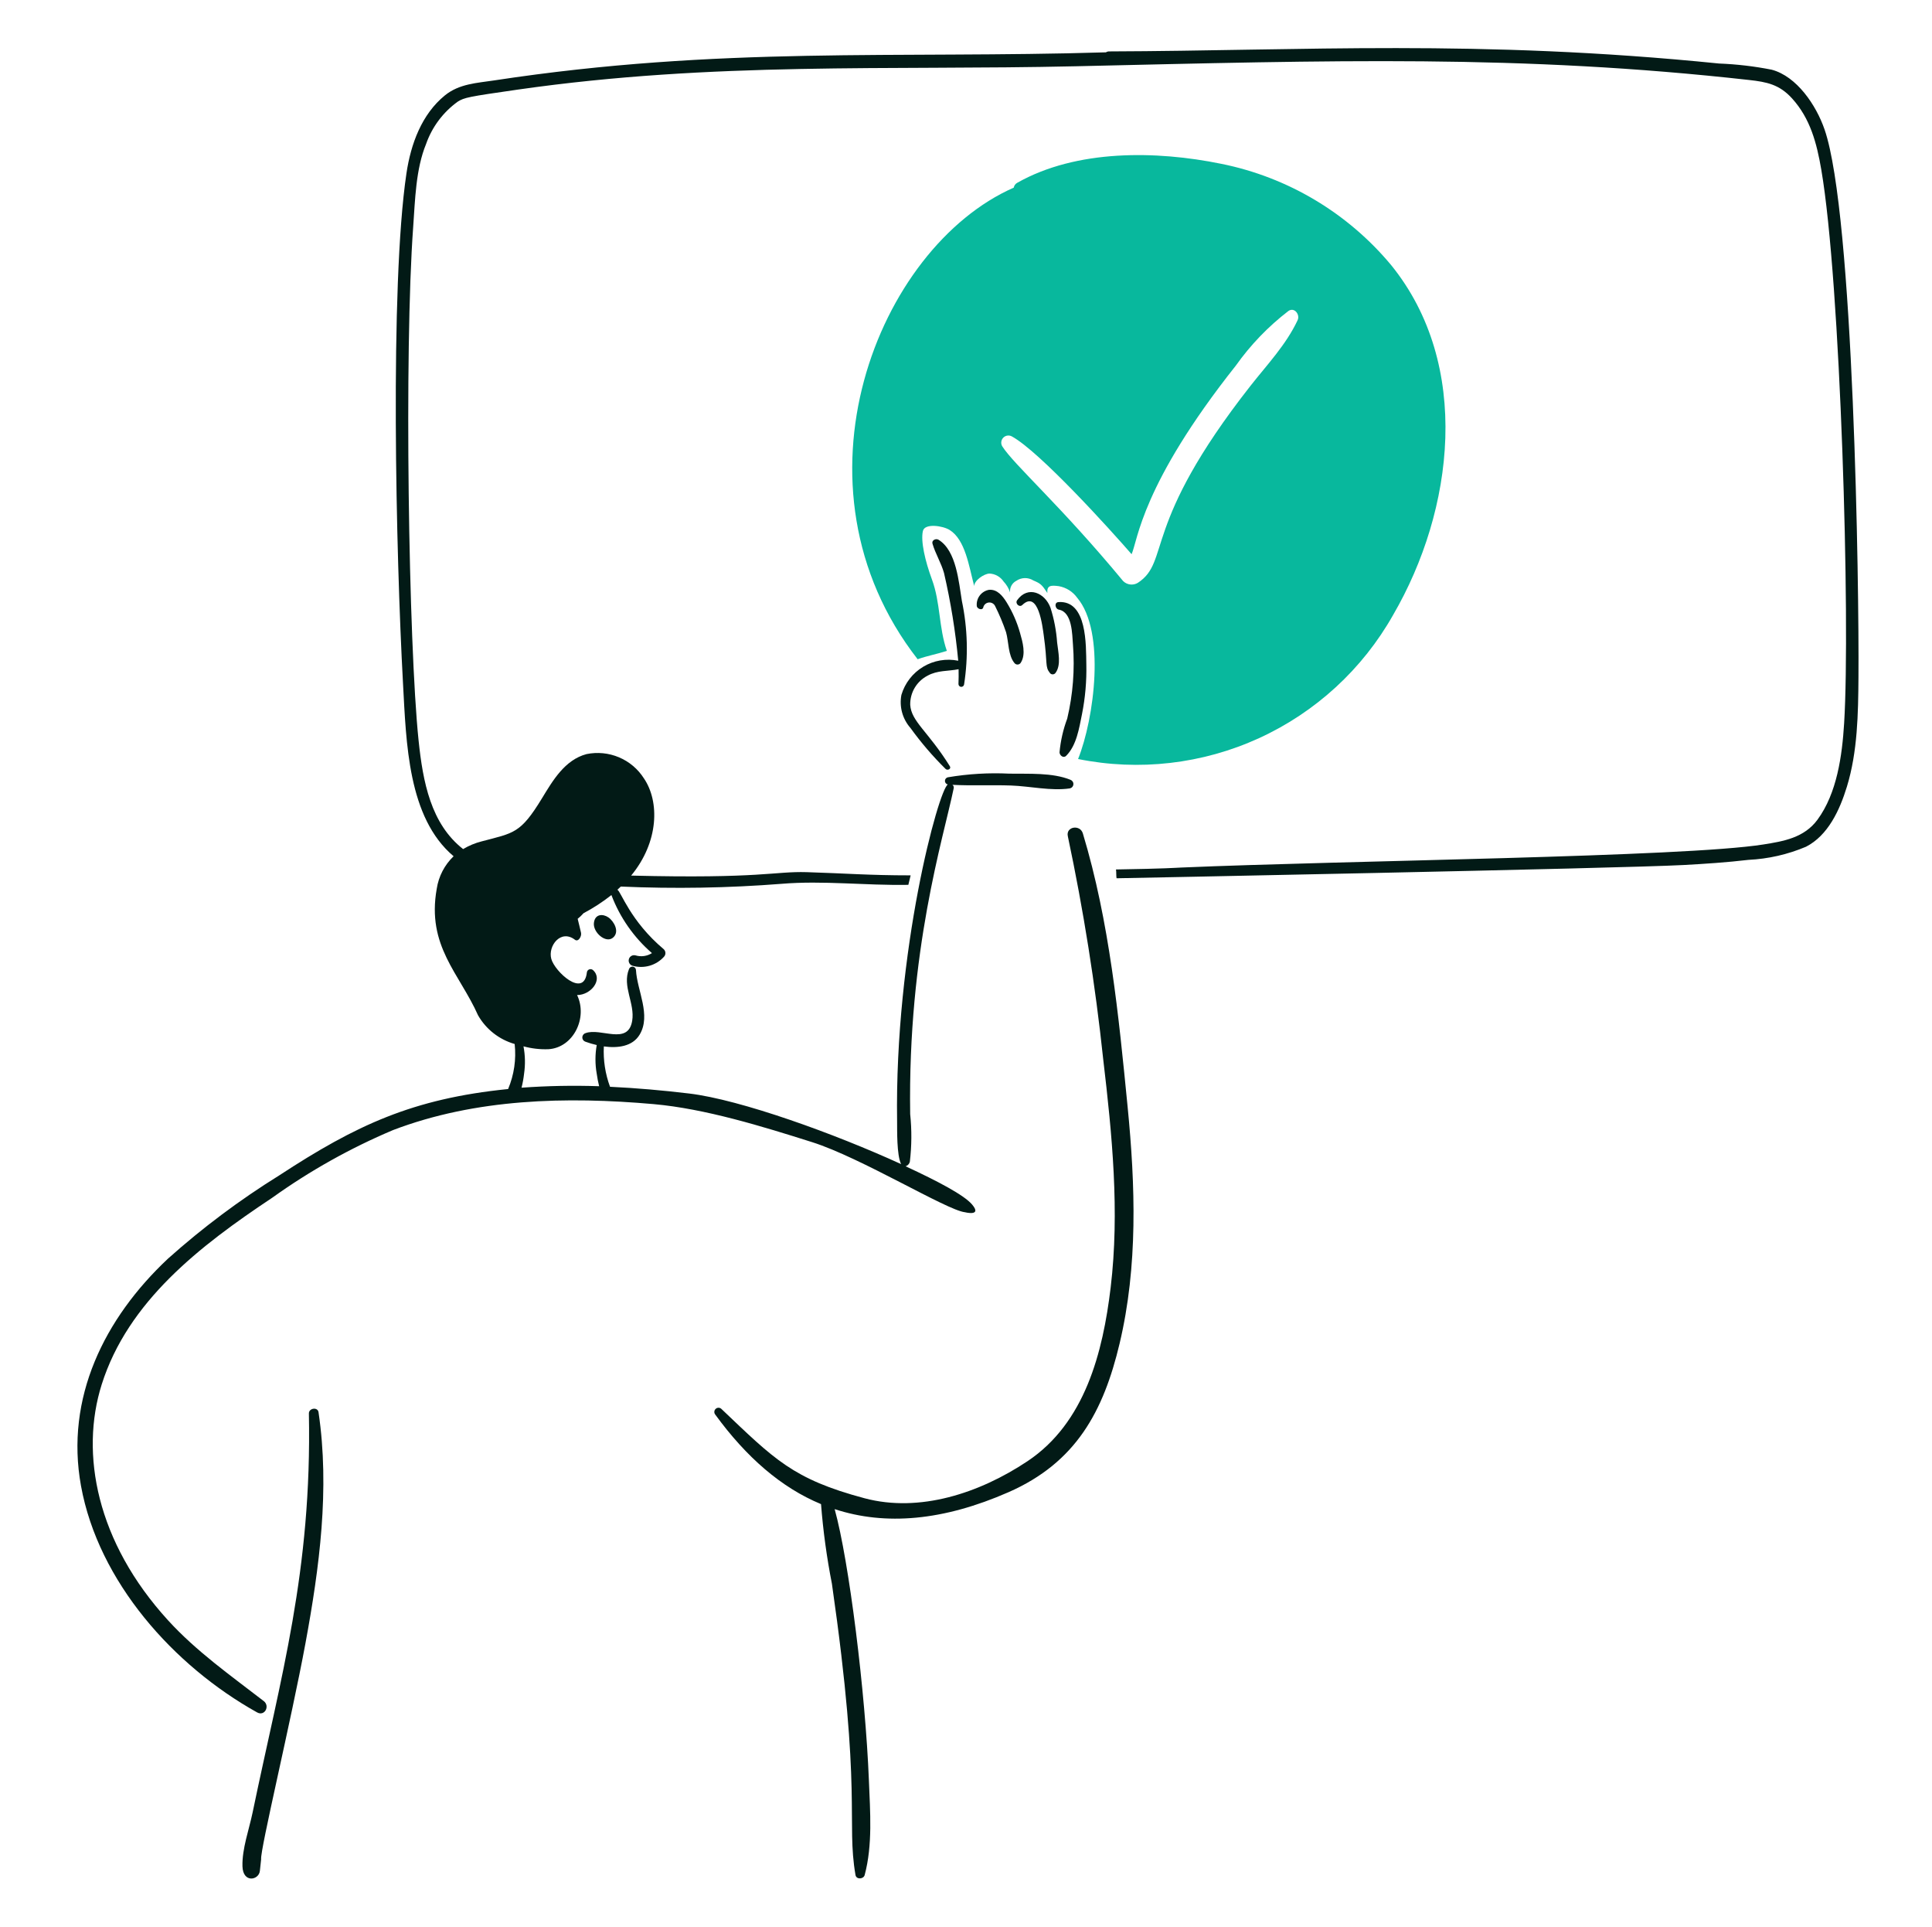
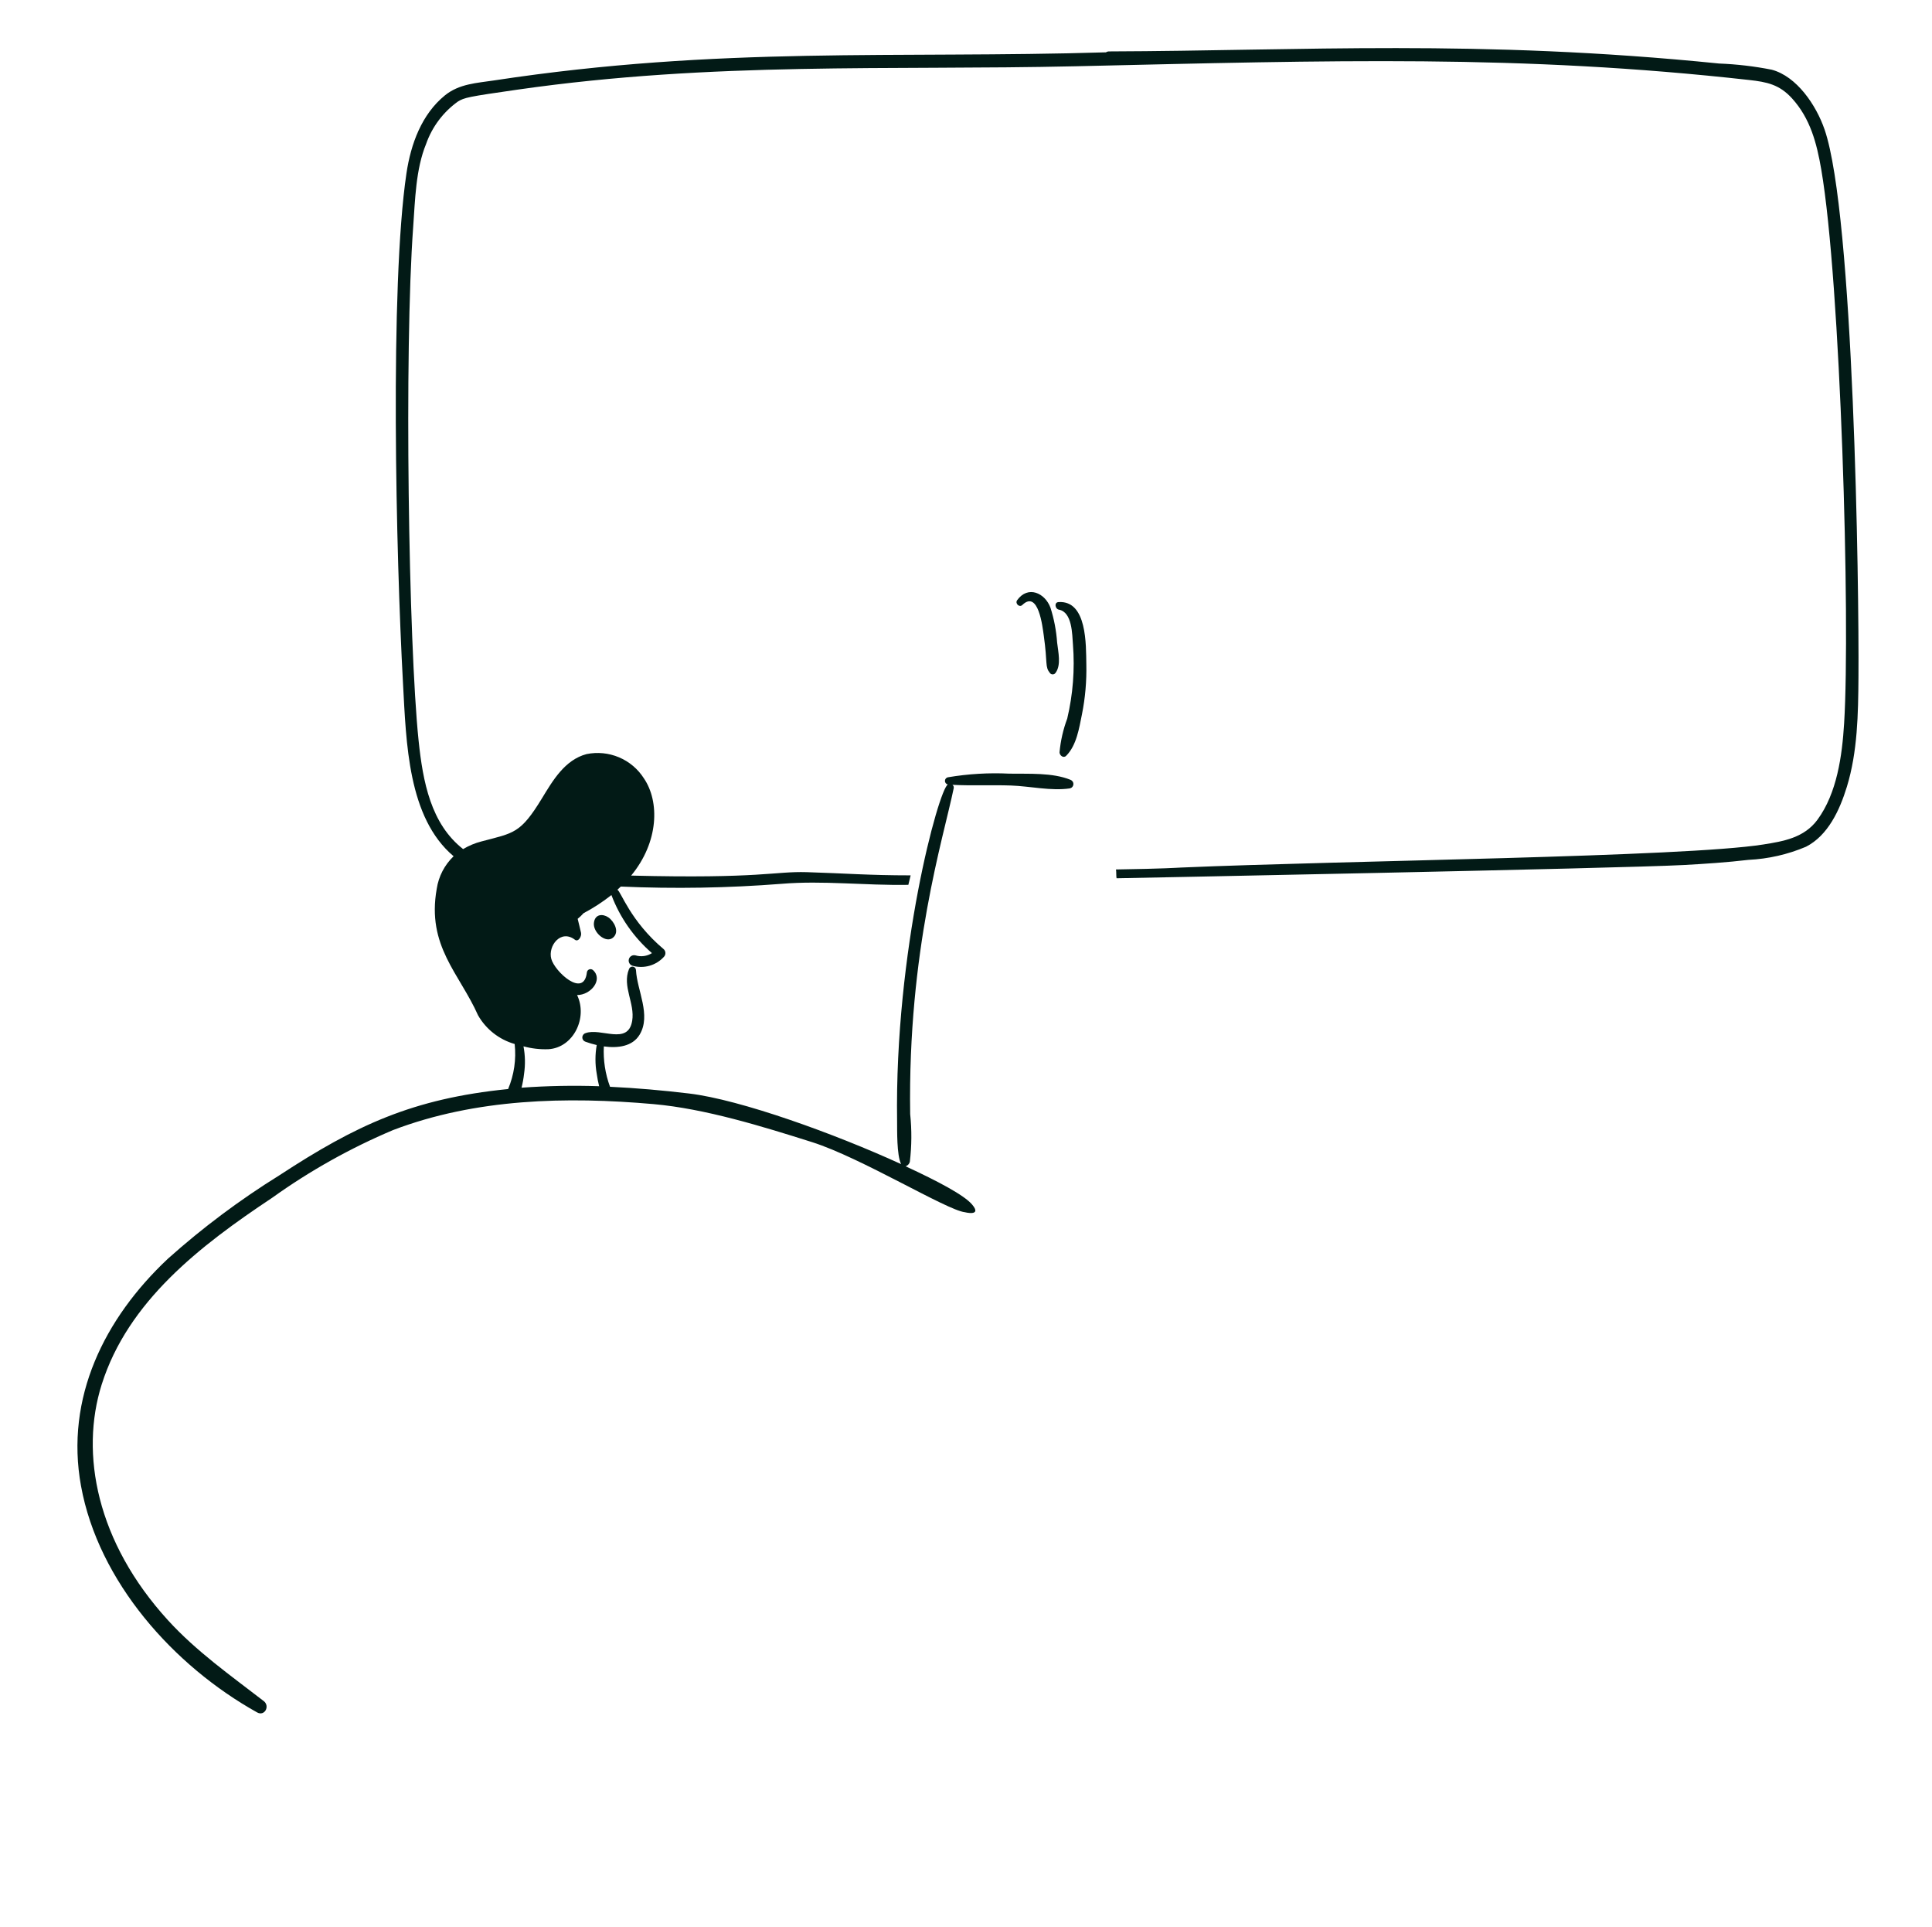
<svg xmlns="http://www.w3.org/2000/svg" width="338" height="337" viewBox="0 0 338 337" fill="none">
-   <path d="M243.392 46.384C235.796 37.252 225.304 30.995 213.659 28.653C202.259 26.323 188.321 26.11 177.955 31.979C177.798 32.066 177.663 32.187 177.559 32.332C177.455 32.478 177.385 32.645 177.354 32.822C153.573 43.279 136.88 84.922 160.541 115.309C162.264 114.689 163.788 114.448 165.65 113.847C164.227 109.759 164.546 105.433 163.046 101.364C161.841 98.099 161.046 94.653 161.462 92.868C161.786 91.487 164.949 91.948 166.152 92.708C168.886 94.436 169.505 99.002 170.438 102.527C170.4 101.565 172.142 100.336 173.124 100.323C173.611 100.348 174.085 100.485 174.51 100.725C174.934 100.965 175.297 101.3 175.569 101.705C176.083 102.249 176.472 102.899 176.71 103.609C176.669 103.2 176.753 102.788 176.949 102.428C177.146 102.067 177.446 101.774 177.812 101.587C178.247 101.289 178.759 101.125 179.286 101.114C179.812 101.104 180.331 101.247 180.777 101.526C182.058 102.072 182.26 102.249 183.243 103.73C183.103 102.368 183.883 102.348 185.246 102.529C186.535 102.762 187.683 103.487 188.448 104.551C193.465 110.472 191.428 125.726 188.608 132.761C199.28 134.917 210.36 133.64 220.262 129.113C230.163 124.585 238.378 117.039 243.727 107.557C254.395 89.214 257.514 63.819 243.392 46.384ZM227.022 55.989C225.012 60.294 221.691 63.763 218.766 67.491C199.569 91.952 204.848 98.158 199.051 101.952C198.649 102.19 198.178 102.287 197.714 102.23C197.25 102.172 196.819 101.962 196.487 101.632C185.595 88.459 177.37 81.279 175.328 78.042C175.194 77.804 175.141 77.529 175.178 77.258C175.215 76.987 175.339 76.736 175.533 76.543C175.726 76.35 175.977 76.225 176.248 76.188C176.518 76.151 176.794 76.204 177.032 76.339C181.918 79.014 194.33 92.74 197.969 96.936C199.06 94.538 199.654 84.828 216.201 63.957C218.774 60.331 221.873 57.11 225.398 54.4C226.465 53.662 227.462 55.04 227.022 55.982V55.989Z" fill="#08B89D" />
  <path d="M106.427 160.456C105.467 159.803 104.068 159.837 103.9 161.456C103.731 163.076 105.962 165.052 107.226 164.021C108.49 162.99 107.388 161.106 106.427 160.456Z" fill="#021A16" />
-   <path d="M168.283 105.131C167.727 101.843 167.343 96.332 164.195 94.411C163.735 94.129 162.958 94.49 163.134 95.085C163.651 96.864 164.65 98.433 165.156 100.234C166.326 105.284 167.156 110.407 167.641 115.568C165.538 115.142 163.351 115.518 161.512 116.623C159.672 117.728 158.312 119.481 157.7 121.538C157.504 122.56 157.545 123.613 157.819 124.617C158.094 125.621 158.594 126.548 159.282 127.329C161.13 129.886 163.188 132.286 165.434 134.502C165.771 134.824 166.467 134.487 166.175 134.022C162.333 127.87 159.435 126.224 159.241 123.282C159.22 122.237 159.49 121.207 160.022 120.308C160.555 119.41 161.328 118.677 162.254 118.195C164.035 117.209 165.821 117.433 167.703 117.052C167.724 117.914 167.717 118.775 167.683 119.637C167.681 119.763 167.726 119.884 167.811 119.978C167.895 120.071 168.012 120.128 168.137 120.138C168.262 120.148 168.387 120.11 168.485 120.032C168.583 119.954 168.648 119.841 168.666 119.716C169.418 114.871 169.288 109.93 168.283 105.131Z" fill="#021A16" />
-   <path d="M172.042 106.153C172.109 105.943 172.236 105.758 172.409 105.621C172.581 105.483 172.791 105.401 173.01 105.384C173.23 105.367 173.45 105.415 173.641 105.524C173.833 105.633 173.988 105.796 174.086 105.993C174.83 107.478 175.472 109.011 176.009 110.582C176.486 112.267 176.346 114.626 177.492 115.992C177.559 116.073 177.644 116.137 177.741 116.179C177.837 116.222 177.943 116.24 178.048 116.234C178.153 116.229 178.255 116.198 178.347 116.145C178.438 116.093 178.516 116.02 178.573 115.932C179.535 114.455 178.899 112.263 178.454 110.708C177.926 108.825 177.137 107.025 176.11 105.36C175.424 104.26 174.467 103.021 173.003 103.169C172.378 103.288 171.818 103.631 171.427 104.132C171.036 104.634 170.842 105.261 170.88 105.896C170.854 106.536 171.965 106.873 172.042 106.153Z" fill="#021A16" />
  <path d="M178.852 105.818C181.674 103.111 182.39 109.665 182.598 111.108C183.317 116.176 182.766 116.581 183.7 117.74C183.76 117.81 183.835 117.866 183.921 117.903C184.006 117.94 184.098 117.957 184.19 117.953C184.283 117.949 184.373 117.924 184.455 117.88C184.537 117.836 184.607 117.774 184.662 117.699C185.695 116.311 185.122 114.014 184.943 112.39C184.799 110.32 184.409 108.276 183.78 106.299C182.827 103.712 179.844 102.347 177.95 104.978C177.539 105.542 178.329 106.324 178.852 105.818Z" fill="#021A16" />
  <path d="M185.248 106.634C187.607 107.068 187.567 110.961 187.713 112.764C188.05 117.097 187.712 121.457 186.711 125.687C186 127.589 185.547 129.577 185.363 131.598C185.385 132.139 186.045 132.68 186.525 132.198C188.348 130.375 188.792 127.371 189.29 124.926C189.863 122.057 190.118 119.134 190.052 116.209C189.986 112.839 190.209 104.982 185.182 105.311C184.385 105.363 184.588 106.51 185.248 106.634Z" fill="#021A16" />
  <path d="M168.352 211.528C168.454 211.61 168.475 211.631 168.352 211.528V211.528Z" fill="#021A16" />
-   <path d="M53.44 287.426C55.892 274.139 57.716 260.466 55.725 247.012C55.581 246.05 54.023 246.291 54.04 247.233C54.577 274.857 49.116 293.281 44.201 316.992C43.588 319.96 42.332 323.385 42.418 326.428C42.504 329.429 45.283 328.877 45.463 327.249L45.685 325.207C45.468 323.69 50.951 300.909 53.44 287.426Z" fill="#021A16" />
-   <path d="M197.275 193.592C195.704 177.605 194.1 161.183 189.441 145.767C188.958 144.164 186.433 144.564 186.816 146.272C189.551 159.167 191.618 172.195 193.008 185.304C194.567 198.507 195.895 211.911 194.311 225.176C192.949 236.556 189.822 248.879 179.744 255.59C171.349 261.181 160.872 264.625 151.252 262.062C138.689 258.714 135.464 255.228 126.247 246.474C126.12 246.333 125.943 246.246 125.753 246.233C125.564 246.22 125.376 246.28 125.231 246.403C125.085 246.525 124.992 246.699 124.973 246.888C124.953 247.077 125.007 247.266 125.125 247.416C130.576 254.899 136.706 260.222 143.638 263.087C144.002 267.762 144.637 272.412 145.542 277.013C150.856 313.923 148.032 318.489 149.668 327.964C149.812 328.786 151.074 328.707 151.273 327.964C152.688 322.678 152.228 316.865 152.014 311.451C151.401 295.949 148.526 272.967 146.022 263.964C154.939 266.891 165.051 265.997 176.438 261.001C188.255 255.814 193.052 246.865 195.873 234.993C199.091 221.442 198.631 207.399 197.275 193.592Z" fill="#021A16" />
  <path d="M319.21 22.664C317.729 18.366 314.329 13.351 309.952 12.19C306.92 11.592 303.845 11.232 300.756 11.111C258.585 6.85 227.917 8.882 194.049 8.993C193.849 8.987 193.653 9.043 193.486 9.153C156.895 10.269 126.083 8.031 86.424 14.069C83.413 14.528 80.345 14.646 77.831 16.688C73.79 19.979 71.875 25.143 71.105 30.339C68.176 50.068 69.277 97.119 70.502 119.486C71.074 129.95 71.346 143.007 79.357 149.768C77.77 151.291 76.732 153.294 76.405 155.465C74.619 165.48 80.387 170.277 83.635 177.591C85.03 180.031 87.329 181.832 90.04 182.608C90.334 185.288 89.94 187.997 88.895 190.484C72.187 192.164 62.283 196.806 48.873 205.575C41.968 209.859 35.45 214.735 29.395 220.145C18.272 230.579 11.362 244.492 14.175 259.921C17.225 276.652 30.365 291.373 44.977 299.517C46.304 300.257 47.272 298.411 46.142 297.539C40.326 293.046 34.377 288.864 29.395 283.407C16.882 269.701 13.978 254.248 17.789 242.172C22.379 227.634 34.948 217.925 47.608 209.512C54.198 204.789 61.297 200.814 68.772 197.659C83.246 192.149 99.075 191.776 114.335 193.121C123.351 193.918 133.433 197.037 142.086 199.777C150.661 202.494 165.619 211.67 168.792 212.03C168.792 212.03 171.891 212.825 170.057 210.672C168.676 209.048 164.174 206.654 158.43 203.995C158.611 203.939 158.774 203.837 158.904 203.701C159.034 203.564 159.127 203.397 159.174 203.215C159.505 200.441 159.525 197.639 159.234 194.861C158.805 166.233 165.018 146.72 166.845 137.895C166.875 137.782 166.87 137.662 166.831 137.551C166.791 137.441 166.719 137.344 166.624 137.275C170.037 137.455 173.472 137.275 176.885 137.395C180.218 137.514 183.874 138.381 187.165 137.899C187.331 137.864 187.482 137.776 187.594 137.649C187.706 137.522 187.774 137.363 187.787 137.194C187.801 137.026 187.76 136.857 187.669 136.714C187.579 136.571 187.445 136.461 187.287 136.399C184.099 135.107 179.978 135.379 176.584 135.32C172.983 135.142 169.374 135.356 165.82 135.959C165.677 135.991 165.549 136.071 165.457 136.186C165.365 136.3 165.315 136.442 165.315 136.588C165.315 136.735 165.365 136.877 165.457 136.991C165.549 137.106 165.677 137.186 165.82 137.218C164.202 138.139 156.5 166.298 156.946 196.143C156.966 197.596 156.86 202.05 157.649 203.618C146.042 198.302 129.537 192.338 120.56 191.267C116 190.722 111.363 190.307 106.724 190.09C105.888 187.834 105.52 185.432 105.64 183.03C108.07 183.366 110.661 183.049 111.905 180.971C113.954 177.552 111.451 173.256 111.263 169.677C111.259 169.529 111.201 169.388 111.101 169.278C111.002 169.169 110.866 169.098 110.719 169.079C110.571 169.06 110.422 169.093 110.297 169.174C110.172 169.254 110.08 169.376 110.037 169.517C108.822 172.531 111.105 175.495 110.6 178.552C109.88 182.911 105.081 179.7 102.428 180.711C102.267 180.76 102.127 180.86 102.027 180.995C101.927 181.13 101.873 181.293 101.873 181.46C101.873 181.628 101.927 181.791 102.027 181.926C102.127 182.061 102.267 182.16 102.428 182.21C103.071 182.444 103.728 182.638 104.396 182.79C104.102 184.449 104.102 186.147 104.396 187.806C104.498 188.541 104.639 189.27 104.818 189.991C100.291 189.837 95.76 189.923 91.242 190.25C91.445 189.448 91.593 188.633 91.685 187.811C91.919 186.218 91.885 184.597 91.583 183.015C93.002 183.403 94.472 183.573 95.942 183.519C100.319 183.254 102.866 178.023 100.962 174.046C103.398 174.046 105.546 171.331 103.752 169.687C103.662 169.603 103.55 169.547 103.429 169.525C103.308 169.503 103.183 169.516 103.069 169.562C102.955 169.609 102.856 169.686 102.785 169.787C102.714 169.887 102.674 170.005 102.668 170.127C102.126 174.647 97.041 169.929 96.444 167.709C95.835 165.451 98.107 162.476 100.581 164.37C101.182 164.831 101.803 163.752 101.645 163.131C101.44 162.333 101.283 161.513 101.062 160.712C101.43 160.416 101.773 160.089 102.085 159.734C103.806 158.825 105.44 157.761 106.966 156.555C108.449 160.472 110.886 163.962 114.058 166.71C113.637 166.978 113.162 167.152 112.667 167.221C112.171 167.289 111.667 167.251 111.188 167.108C110.945 167.042 110.686 167.073 110.467 167.196C110.248 167.32 110.088 167.524 110.021 167.766C109.953 168.007 109.985 168.265 110.109 168.483C110.233 168.7 110.439 168.86 110.681 168.927C111.647 169.198 112.669 169.195 113.634 168.92C114.598 168.645 115.467 168.108 116.142 167.369C116.316 167.193 116.414 166.956 116.414 166.709C116.414 166.462 116.316 166.225 116.142 166.049C110.232 161.084 108.624 155.88 108.009 155.628C108.21 155.448 108.411 155.248 108.612 155.068C117.991 155.484 127.386 155.324 136.744 154.589C144.036 153.985 151.254 154.898 158.913 154.769C159.054 154.229 159.174 153.669 159.315 153.11C152.054 153.11 147.888 152.757 141.142 152.55C135.437 152.382 133.228 153.716 110.419 153.15C115.276 147.267 115.416 140.207 112.648 136.139C111.605 134.502 110.085 133.219 108.292 132.462C106.499 131.706 104.517 131.51 102.609 131.901C98.811 132.91 96.712 136.524 94.817 139.633C91.041 145.838 89.901 145.67 84.254 147.169C83.117 147.458 82.028 147.911 81.022 148.514C75.382 144.103 73.987 136.781 73.231 129.519C71.468 112.584 70.698 61.396 72.287 39.673C72.624 34.997 72.734 29.588 74.536 25.202C75.58 22.214 77.522 19.619 80.099 17.767C81.255 17.071 81.764 16.935 90.621 15.668C124.988 10.753 155.575 12.333 188.15 11.591C233.312 10.563 265.96 9.519 306.001 13.99C309.093 14.335 311.305 14.767 313.531 17.228C316.709 20.741 317.832 25.022 318.632 29.68C322.01 49.347 323.735 108.533 322.628 126.502C322.276 132.199 321.378 138.731 317.969 143.372C315.636 146.547 312.006 147.152 308.492 147.709C294.531 149.923 235.628 150.501 206.645 151.743C205.586 151.788 204.068 151.936 195.239 152.079C195.318 152.499 195.259 153.219 195.339 153.619C195.508 153.619 283.32 151.909 294.536 151.301C298.31 151.094 302.107 150.845 305.881 150.4C309.351 150.234 312.764 149.456 315.961 148.102C319.801 146.132 321.847 141.726 323.109 137.608C324.982 131.494 325.088 124.856 325.135 118.46C325.254 102.641 324.326 37.527 319.21 22.664Z" fill="#021A16" />
</svg>